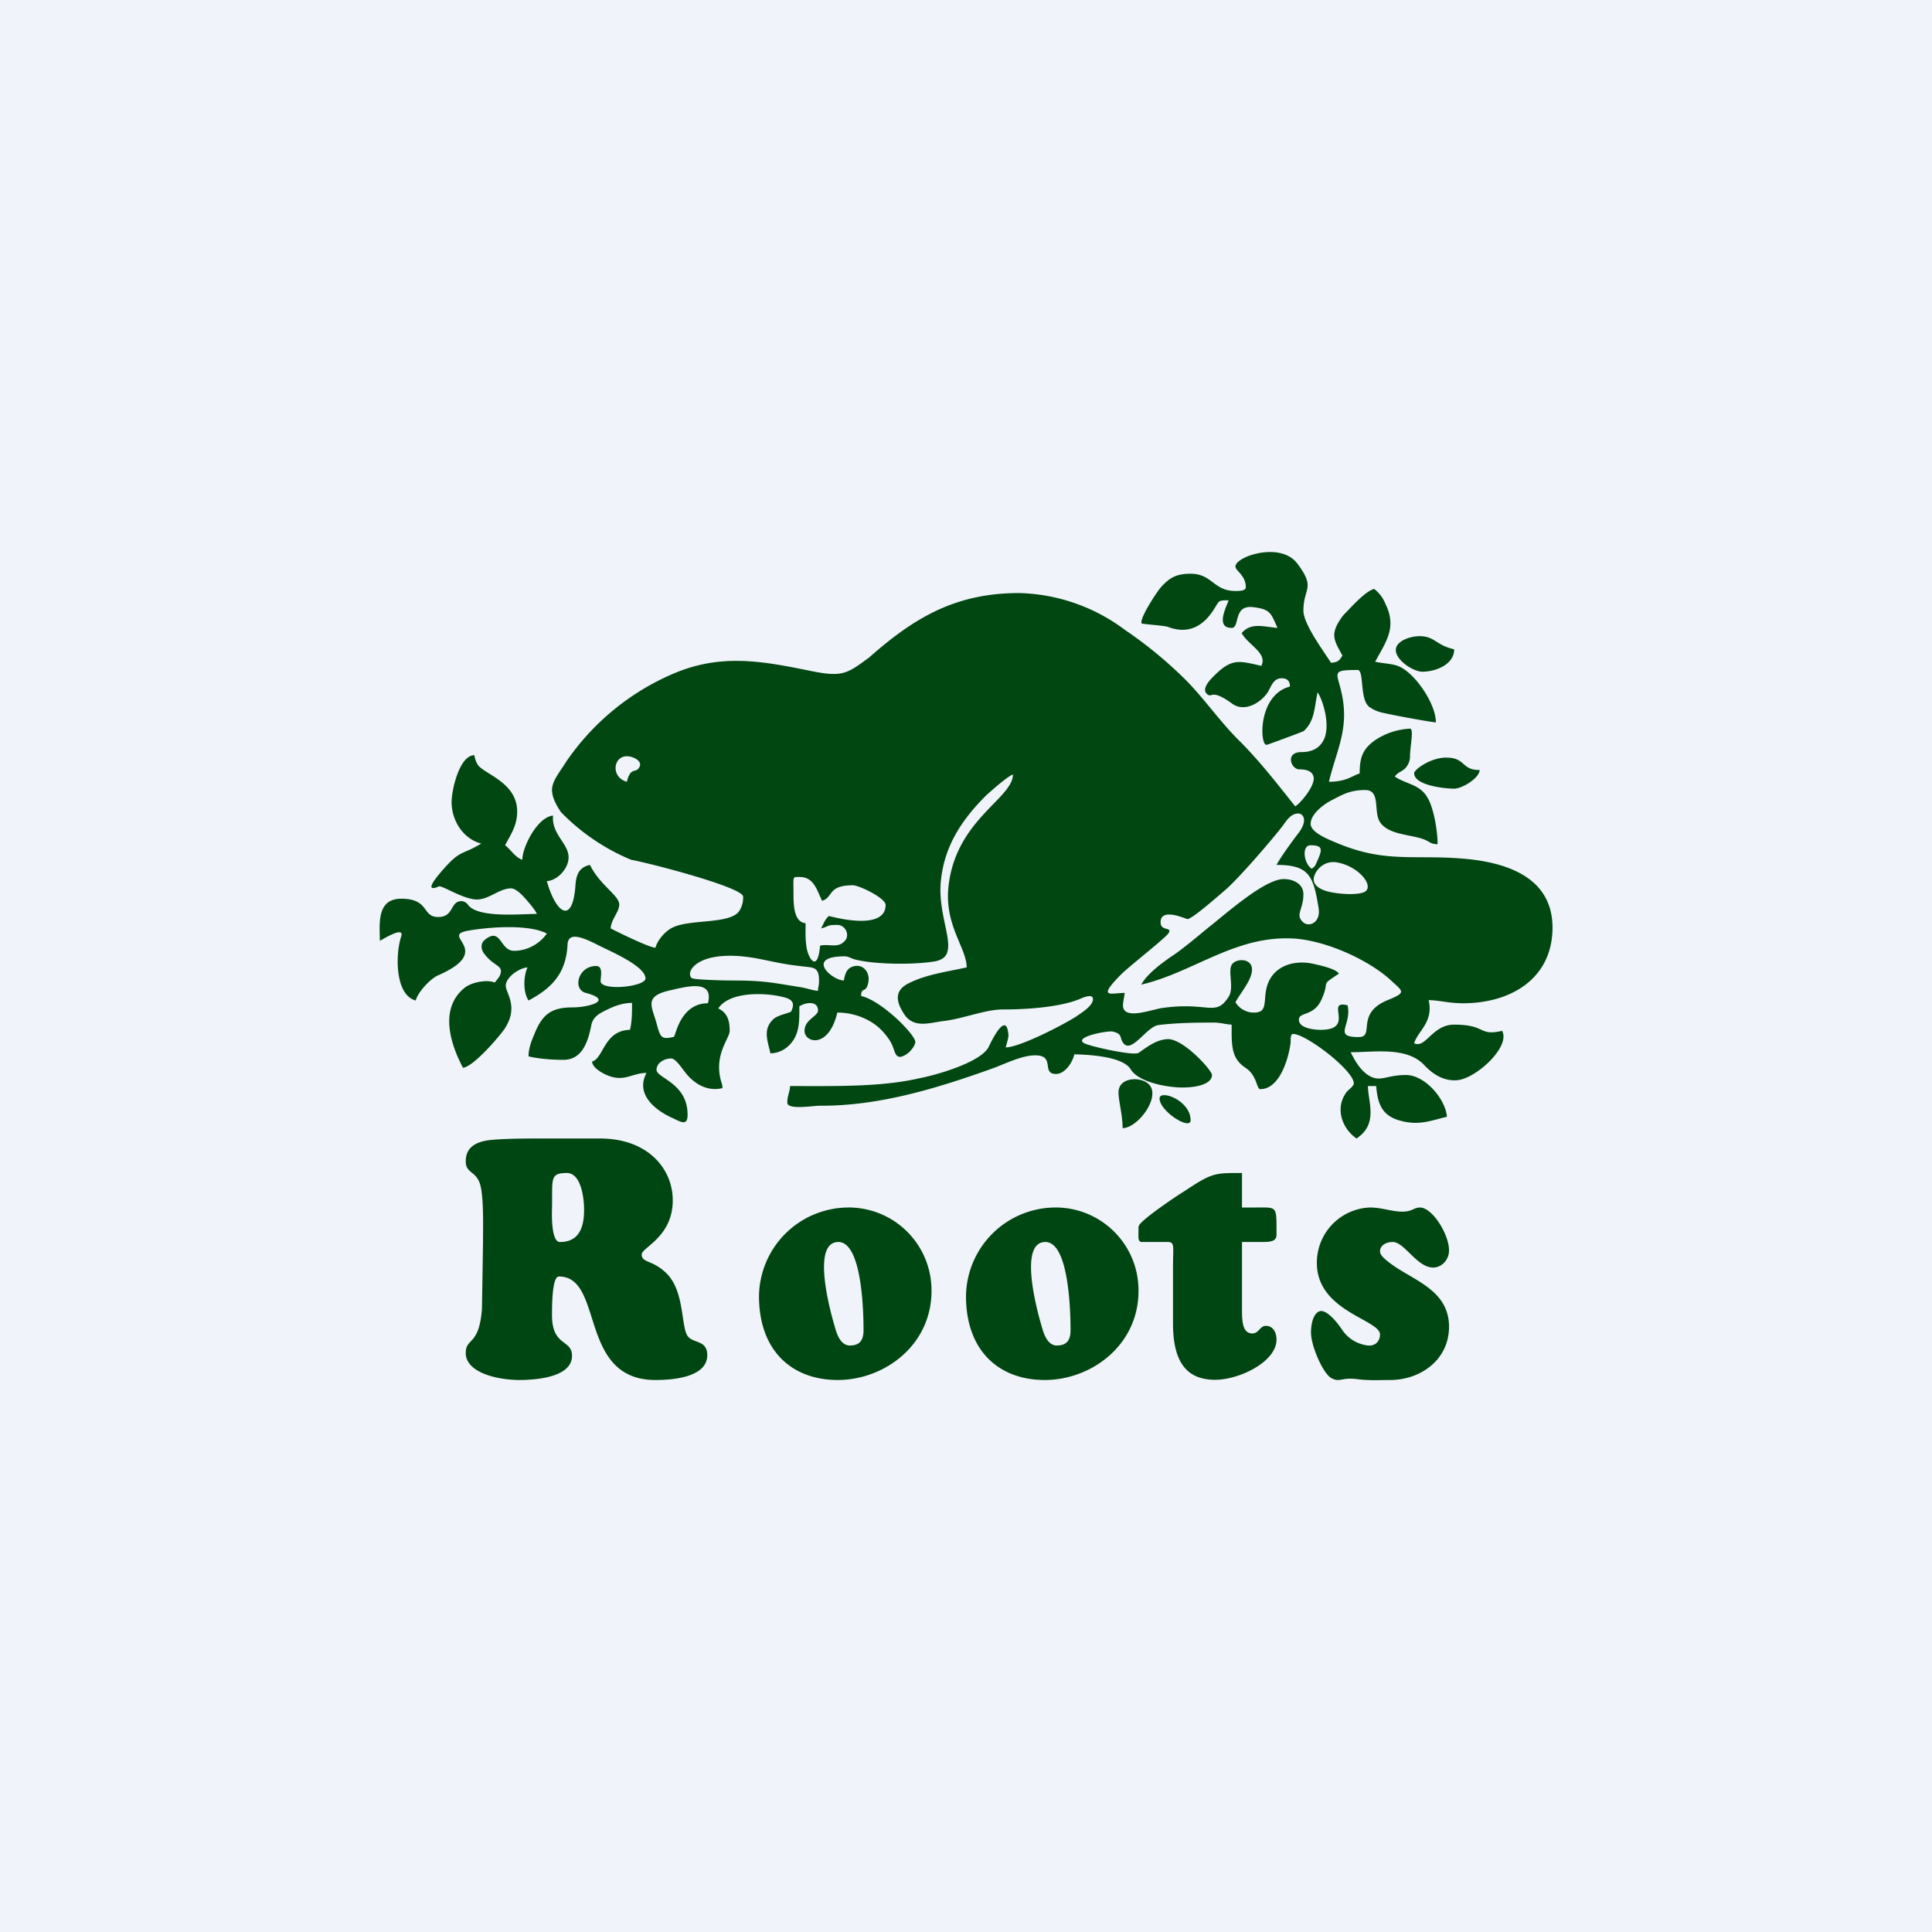
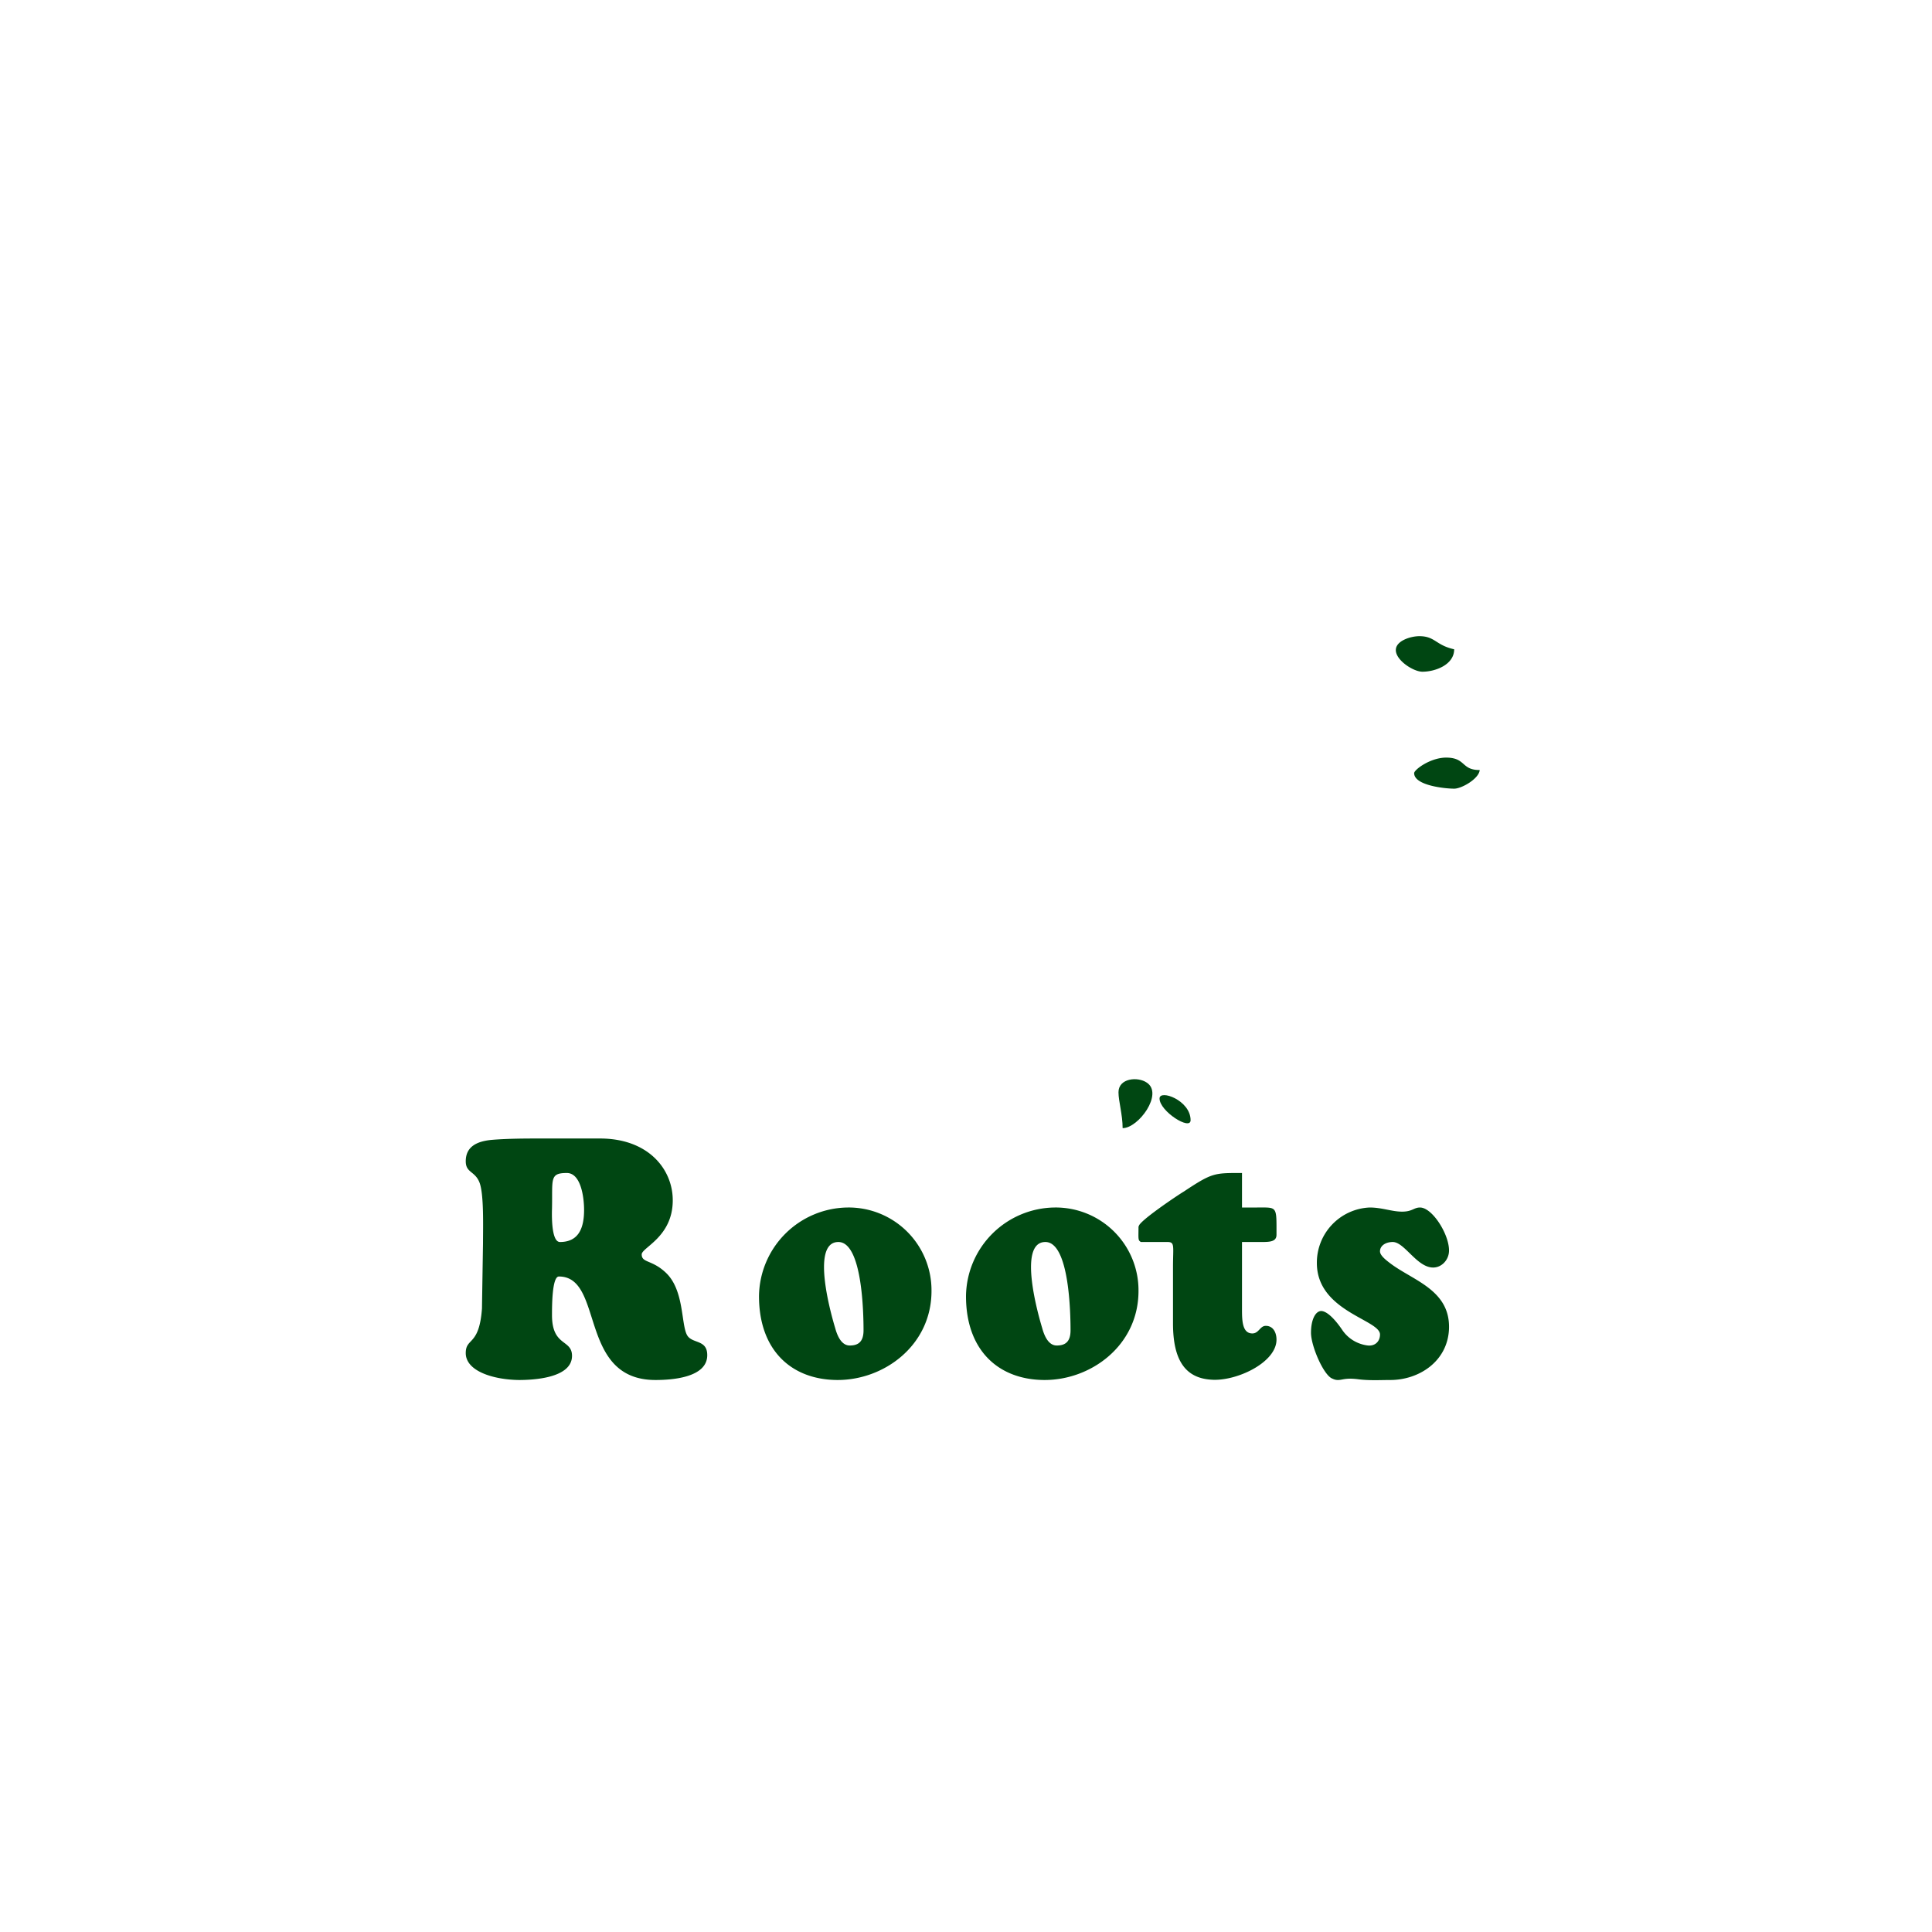
<svg xmlns="http://www.w3.org/2000/svg" width="56" height="56" viewBox="0 0 56 56">
-   <path fill="#F0F3FA" d="M0 0h56v56H0z" />
-   <path d="M20.52 29.08c-.5 0-.77.37-.91.77l-.07.2c-.38.1-.4 0-.5-.35-.12-.49-.4-.8.32-.98.46-.1 1.35-.38 1.16.36Zm3.22-.66c0 .2-.03.16-.03.3-.14-.01-.31-.07-.47-.1-.94-.15-1.1-.2-2.1-.2-.14 0-1.03-.02-1.09-.07-.03-.02-.05-.07-.05-.12 0-.26.54-.73 2.04-.43.5.1.68.15 1.22.21.3.04.48 0 .48.41Zm-.74-2.5c0-.54-.04-.5.18-.5.42 0 .5.4.65.69.33-.1.15-.45.89-.45.18 0 .95.37.95.57 0 .7-1.27.42-1.64.32-.11.08-.16.23-.23.36.25-.06.13-.1.47-.1.25 0 .38.32.2.48-.2.2-.43.06-.7.12-.06.73-.3.45-.38.11-.05-.25-.04-.46-.04-.76-.32-.03-.35-.47-.35-.83Zm15.08-.4c-.03-.18.23-.61.69-.52.67.13 1.11.75.74.87-.26.09-.86.03-1.09-.05-.15-.05-.32-.14-.34-.3Zm-.06-.34c-.23-.15-.3-.68-.03-.68.37 0 .33.14.2.44-.07.14-.05.16-.17.24ZM37 25.07c.94 0 1.07.31 1.22 1.25.07.44-.3.57-.46.4-.22-.21.02-.36.02-.8 0-.3-.29-.44-.57-.44-.56 0-1.69 1.02-2.19 1.41-.28.23-.72.6-1 .79-.3.2-.77.54-.94.86 1.54-.36 2.77-1.47 4.5-1.33.89.08 2.07.6 2.73 1.2.35.33.48.35-.09.58-.95.39-.35 1.07-.84 1.07-.76 0-.19-.34-.32-.92-.68-.17.25.71-.78.71-.18 0-.6-.04-.63-.27-.03-.27.43-.09.66-.62.26-.59-.08-.35.5-.74-.1-.14-.51-.23-.73-.28-.56-.13-1.17.05-1.35.63-.13.43.04.78-.38.78a.62.62 0 0 1-.54-.3c.15-.28.48-.64.48-.95 0-.32-.43-.33-.57-.16-.15.18.06.67-.1.94-.39.62-.58.14-1.95.34-.31.05-1.12.36-1.12-.08 0-.08.04-.27.05-.36-.39 0-.83.19-.08-.56.25-.24 1.27-1.04 1.35-1.17.12-.2-.23-.04-.23-.32 0-.44.74-.09.78-.09.13 0 .88-.66 1.09-.84.37-.31 1.36-1.46 1.66-1.85.12-.16.24-.37.46-.37.15 0 .28.2.02.55-.2.26-.52.7-.65.94Zm-18.83-2.41c-.47-.13-.4-.74 0-.74.18 0 .47.14.36.32-.1.19-.25-.03-.36.42Zm17.64-6.24c0 .13.3.25.3.6 0 .11-.19.11-.3.11-.64 0-.67-.5-1.3-.5-.42 0-.61.12-.85.38-.12.13-.64.92-.57 1.06.01.02.64.06.76.1.63.24 1.07-.05 1.38-.58.11-.18.1-.19.38-.19-.03.13-.41.8.09.8.25 0 .03-.68.63-.6.52.06.51.2.7.6-.4-.03-.76-.17-1.04.15.18.34.76.58.57.95-.63-.14-.85-.24-1.38.3-.1.1-.37.37-.19.52.16.13.1-.18.73.28.35.25.82-.02 1.03-.34.1-.17.16-.4.4-.4.16 0 .24.08.24.24-.93.24-.88 1.69-.68 1.69.03 0 1.05-.38 1.08-.4.32-.3.3-.65.4-1.12.11.13.38.86.2 1.33-.1.23-.29.4-.67.4-.48 0-.3.5-.06.5.3 0 .41.11.42.26 0 .3-.47.8-.54.81-.51-.64-1.02-1.3-1.6-1.88-.56-.55-.98-1.17-1.53-1.74a12.26 12.26 0 0 0-1.8-1.49 5.32 5.32 0 0 0-3.07-1.07c-1.84 0-3.04.71-4.35 1.87-.63.46-.76.57-1.63.4-1.47-.3-2.68-.54-4.12.1a7.18 7.18 0 0 0-3.03 2.52c-.22.35-.4.55-.41.81 0 .17.07.37.26.65a6.11 6.11 0 0 0 2.03 1.38c.55.1 3.25.8 3.25 1.07a.7.7 0 0 1-.13.44c-.3.37-1.49.2-1.96.48-.18.1-.4.35-.45.56-.17 0-1.05-.43-1.3-.56.02-.28.25-.47.25-.7-.02-.27-.56-.55-.85-1.14-.32.07-.4.29-.42.59-.03.44-.12.66-.23.72-.19.1-.44-.27-.6-.84.31-.02.62-.36.63-.67.02-.41-.5-.68-.45-1.23-.45.04-.89.91-.89 1.28-.2-.06-.34-.3-.5-.42.16-.31.35-.56.35-.98 0-.84-.95-1.08-1.14-1.35a.71.71 0 0 1-.1-.28c-.43 0-.66 1-.66 1.36 0 .54.34 1.07.86 1.2-.57.35-.59.16-1.12.77-.66.75-.11.47-.1.47.13 0 .63.33 1.03.38.38.04.7-.32 1.05-.32.2 0 .47.36.6.51.05.07.12.15.15.23-.47 0-1.72.13-2-.27a.24.24 0 0 0-.29-.08c-.21.09-.16.44-.57.44-.48 0-.24-.53-1.07-.53-.73 0-.62.76-.62 1.22.05-.02.72-.45.62-.13-.17.5-.19 1.7.42 1.86.06-.24.42-.63.65-.73.57-.25.76-.47.78-.65.05-.34-.46-.54.07-.64.6-.11 1.78-.2 2.3.08-.21.3-.57.5-.95.5-.41 0-.37-.68-.82-.34-.16.11-.15.29-.04.43.24.32.48.33.48.5 0 .14-.12.25-.18.33-.23-.1-.69 0-.87.15-.76.61-.4 1.66-.05 2.32.3-.03 1.03-.88 1.2-1.12.43-.65.04-1.04.04-1.26 0-.24.38-.51.63-.53-.12.26-.13.72.03.96.7-.37 1.09-.81 1.13-1.62.02-.48.68-.08 1.06.1.31.15 1.2.55 1.2.88 0 .25-1.35.38-1.3.06 0-.11.08-.42-.13-.42-.53 0-.69.68-.3.78.83.22.07.42-.38.42-.6 0-.86.19-1.08.7-.08.2-.2.44-.2.72.3.07.67.1 1.01.1.56 0 .72-.55.81-1.01.05-.24.24-.34.45-.44.2-.1.45-.2.73-.2 0 .26 0 .55-.06.78-.76.02-.76.83-1.1.92.02.16.2.27.32.34.59.31.8-.01 1.26-.01-.33.61.24 1.08.76 1.31.25.12.43.23.43-.1 0-.92-.9-1.06-.9-1.3 0-.21.24-.33.42-.33.16 0 .35.36.52.53.26.27.6.42.97.33 0-.12-.03-.15-.05-.24-.19-.75.26-1.2.26-1.42 0-.31-.07-.52-.33-.65.33-.5 1.37-.46 1.88-.33.25.06.36.16.23.42-.04.04-.37.1-.5.21-.34.3-.17.66-.1 1 .3 0 .55-.18.69-.42.15-.26.15-.54.15-.94.18-.12.54-.17.54.12 0 .17-.39.26-.39.59 0 .35.7.53.95-.53.5 0 1 .2 1.32.55.13.15.24.29.3.47.06.13.08.44.46.13.07-.07.18-.2.18-.3 0-.21-.98-1.2-1.57-1.33 0-.27.14-.08.2-.36.09-.33-.17-.63-.5-.47-.14.08-.17.22-.2.38-.34 0-1.14-.7.02-.7.11 0 .16.05.3.09.57.15 1.75.16 2.35.05.21-.05.31-.15.34-.31.09-.41-.28-1.16-.2-2 .09-.92.5-1.68 1.3-2.48.16-.15.65-.58.79-.62 0 .68-1.58 1.28-1.85 3.11-.19 1.22.5 1.87.51 2.48-.58.13-1.16.2-1.68.46-.44.22-.36.55-.13.9.27.4.69.26 1.1.2.59-.06 1.26-.35 1.78-.34.64 0 1.61-.06 2.2-.3.07-.03.39-.18.39 0 0 .2-.34.4-.48.5-.42.27-1.66.9-2.05.9.02-.08.09-.3.08-.36-.06-.77-.54.28-.58.36-.25.44-1.5.8-2.03.9-1.1.25-2.39.22-3.72.22 0 .15-.08.28-.08.48 0 .22.74.09.95.09 1.71.01 3.37-.5 4.97-1.07.37-.13.86-.39 1.27-.39.59 0 .16.54.6.54.26 0 .48-.34.53-.57.42.01 1.4.06 1.63.43.19.32.84.5 1.4.53.51.02.96-.1.96-.36 0-.14-.83-1.05-1.28-1.04-.34.01-.63.25-.85.4-.16.09-1.46-.2-1.59-.29-.27-.18.7-.36.84-.33.27.06.21.16.28.29.24.43.69-.44 1.06-.48.5-.06 1.05-.07 1.57-.07.23 0 .35.05.54.06 0 .6-.02.97.4 1.25.34.22.32.62.43.62.56 0 .82-.88.88-1.35 0-.08-.01-.25.07-.25.38 0 1.76 1.06 1.76 1.43 0 .1-.2.21-.24.3-.3.45-.09 1.02.32 1.3.63-.42.34-1.03.33-1.52h.24c.04.5.16.84.65.99.57.17.9.02 1.4-.1-.04-.51-.63-1.21-1.19-1.21-.59 0-.74.23-1.1 0-.23-.16-.37-.4-.5-.66.69 0 1.63-.17 2.14.38.31.33.64.46.95.43.55-.05 1.55-.97 1.3-1.43-.7.16-.44-.18-1.39-.18-.64 0-.82.7-1.16.54.1-.35.57-.61.42-1.25.28 0 .58.09 1 .09 1.37 0 2.56-.7 2.59-2.14.03-1.55-1.4-1.97-2.7-2.06-1.37-.1-2.19.13-3.56-.45-.24-.1-.75-.3-.75-.55 0-.28.36-.55.58-.67.32-.16.53-.31 1-.31.46 0 .23.62.43.93.26.39.94.35 1.32.52.13.06.17.12.35.12 0-.4-.12-1.08-.3-1.36-.22-.38-.62-.38-.94-.6.07-.11.17-.13.28-.22a.5.5 0 0 0 .16-.37c0-.28.12-.8 0-.8a2 2 0 0 0-1.02.34c-.31.23-.44.43-.44.96-.19.05-.37.24-.89.24.22-.92.58-1.51.38-2.51-.13-.66-.36-.73.45-.73.2 0 .05.85.34 1.07.1.07.18.11.31.15.16.05 1.4.28 1.62.3 0-.53-.57-1.37-1.02-1.6-.2-.11-.49-.1-.74-.16.3-.56.64-.98.3-1.67a1.01 1.01 0 0 0-.33-.44c-.27.07-.69.56-.9.77-.4.54-.27.7-.02 1.16-.08.14-.13.2-.33.21-.24-.37-.8-1.13-.8-1.51 0-.67.37-.64-.18-1.37-.49-.64-1.79-.2-1.79.09Z" fill="#004712" />
+   <path fill="#F0F3FA" d="M0 0h56H0z" />
  <path d="M16.23 36c-.23 0-.24-.65-.23-.96.02-.86-.08-1.04.43-1.04.41 0 .5.71.5 1.07 0 .56-.18.93-.7.93Zm-.63-3c-.31 0-.88 0-1.35.04-.42.04-.75.19-.75.62 0 .34.27.28.4.62.13.34.1 1.3.1 1.76l-.03 1.89c-.08 1.1-.47.83-.47 1.29 0 .52.79.77 1.54.78.37 0 1.54-.04 1.54-.7 0-.49-.58-.26-.58-1.18 0-.26 0-1.12.2-1.12 1.32 0 .55 3 2.8 3 .45 0 1.5-.06 1.5-.72 0-.47-.45-.32-.59-.59-.17-.33-.08-1.3-.61-1.8-.4-.38-.7-.28-.7-.53 0-.2.89-.5.9-1.55.01-.9-.69-1.81-2.11-1.81H15.6ZM24.3 36c.7 0 .73 2.1.73 2.56 0 .33-.15.44-.4.44-.24 0-.36-.28-.42-.5-.1-.33-.73-2.5.09-2.5ZM22 37.57c0 1.57.94 2.42 2.26 2.43 1.36.01 2.74-1 2.74-2.58A2.4 2.4 0 0 0 24.57 35 2.6 2.6 0 0 0 22 37.57ZM30.3 36c.7 0 .73 2.1.73 2.56 0 .33-.15.44-.4.44-.24 0-.36-.28-.42-.5-.1-.33-.73-2.5.09-2.5ZM28 37.57c0 1.57.94 2.42 2.26 2.43 1.36.01 2.74-1 2.74-2.58A2.4 2.4 0 0 0 30.57 35 2.6 2.6 0 0 0 28 37.57ZM33 35.55c0 .36-.02.4.07.45h.77c.22 0 .16.12.16.73v1.63c0 1.07.36 1.58 1.1 1.63.72.06 1.9-.49 1.9-1.16 0-.21-.1-.4-.31-.4-.17 0-.2.22-.39.22-.28 0-.3-.34-.3-.68V36h.57c.24 0 .43-.01.43-.21 0-.84.03-.79-.56-.79H36v-1c-.81 0-.86-.01-1.69.54-.17.1-1.3.86-1.3 1ZM38.17 36.61c0 1.4 1.83 1.64 1.83 2.07 0 .2-.14.34-.35.32-.18-.02-.5-.11-.73-.43-.2-.3-.44-.56-.62-.57-.17 0-.3.25-.3.63 0 .39.37 1.24.62 1.33.06.03.11.04.16.04.14 0 .22-.07.6-.02.32.04.63.02.92.02.82 0 1.66-.53 1.7-1.48.04-1.13-1.04-1.4-1.7-1.9-.16-.12-.3-.24-.3-.35 0-.16.16-.27.37-.27.34 0 .7.74 1.17.74.25 0 .45-.22.46-.47.02-.47-.48-1.27-.84-1.27-.18 0-.22.12-.52.12-.3 0-.58-.12-.94-.12a1.6 1.6 0 0 0-1.53 1.61ZM41.23 19.47c.37 0 .92-.2.92-.65-.54-.12-.55-.38-1.01-.38-.25 0-.66.13-.68.38-.03.3.5.65.77.65ZM40.99 22.41c0 .36.9.45 1.16.45.22 0 .72-.29.74-.54-.53 0-.4-.34-.93-.36-.48-.02-.97.35-.97.45Z" fill="#004612" />
  <path d="M32.42 31.66c0 .26.12.65.12 1.04.46 0 1.19-1 .7-1.32-.26-.18-.82-.13-.82.28Z" fill="#004712" />
  <path d="M33.61 31.84c0 .37.9.94.9.63 0-.58-.9-.9-.9-.63Z" fill="#004612" />
</svg>